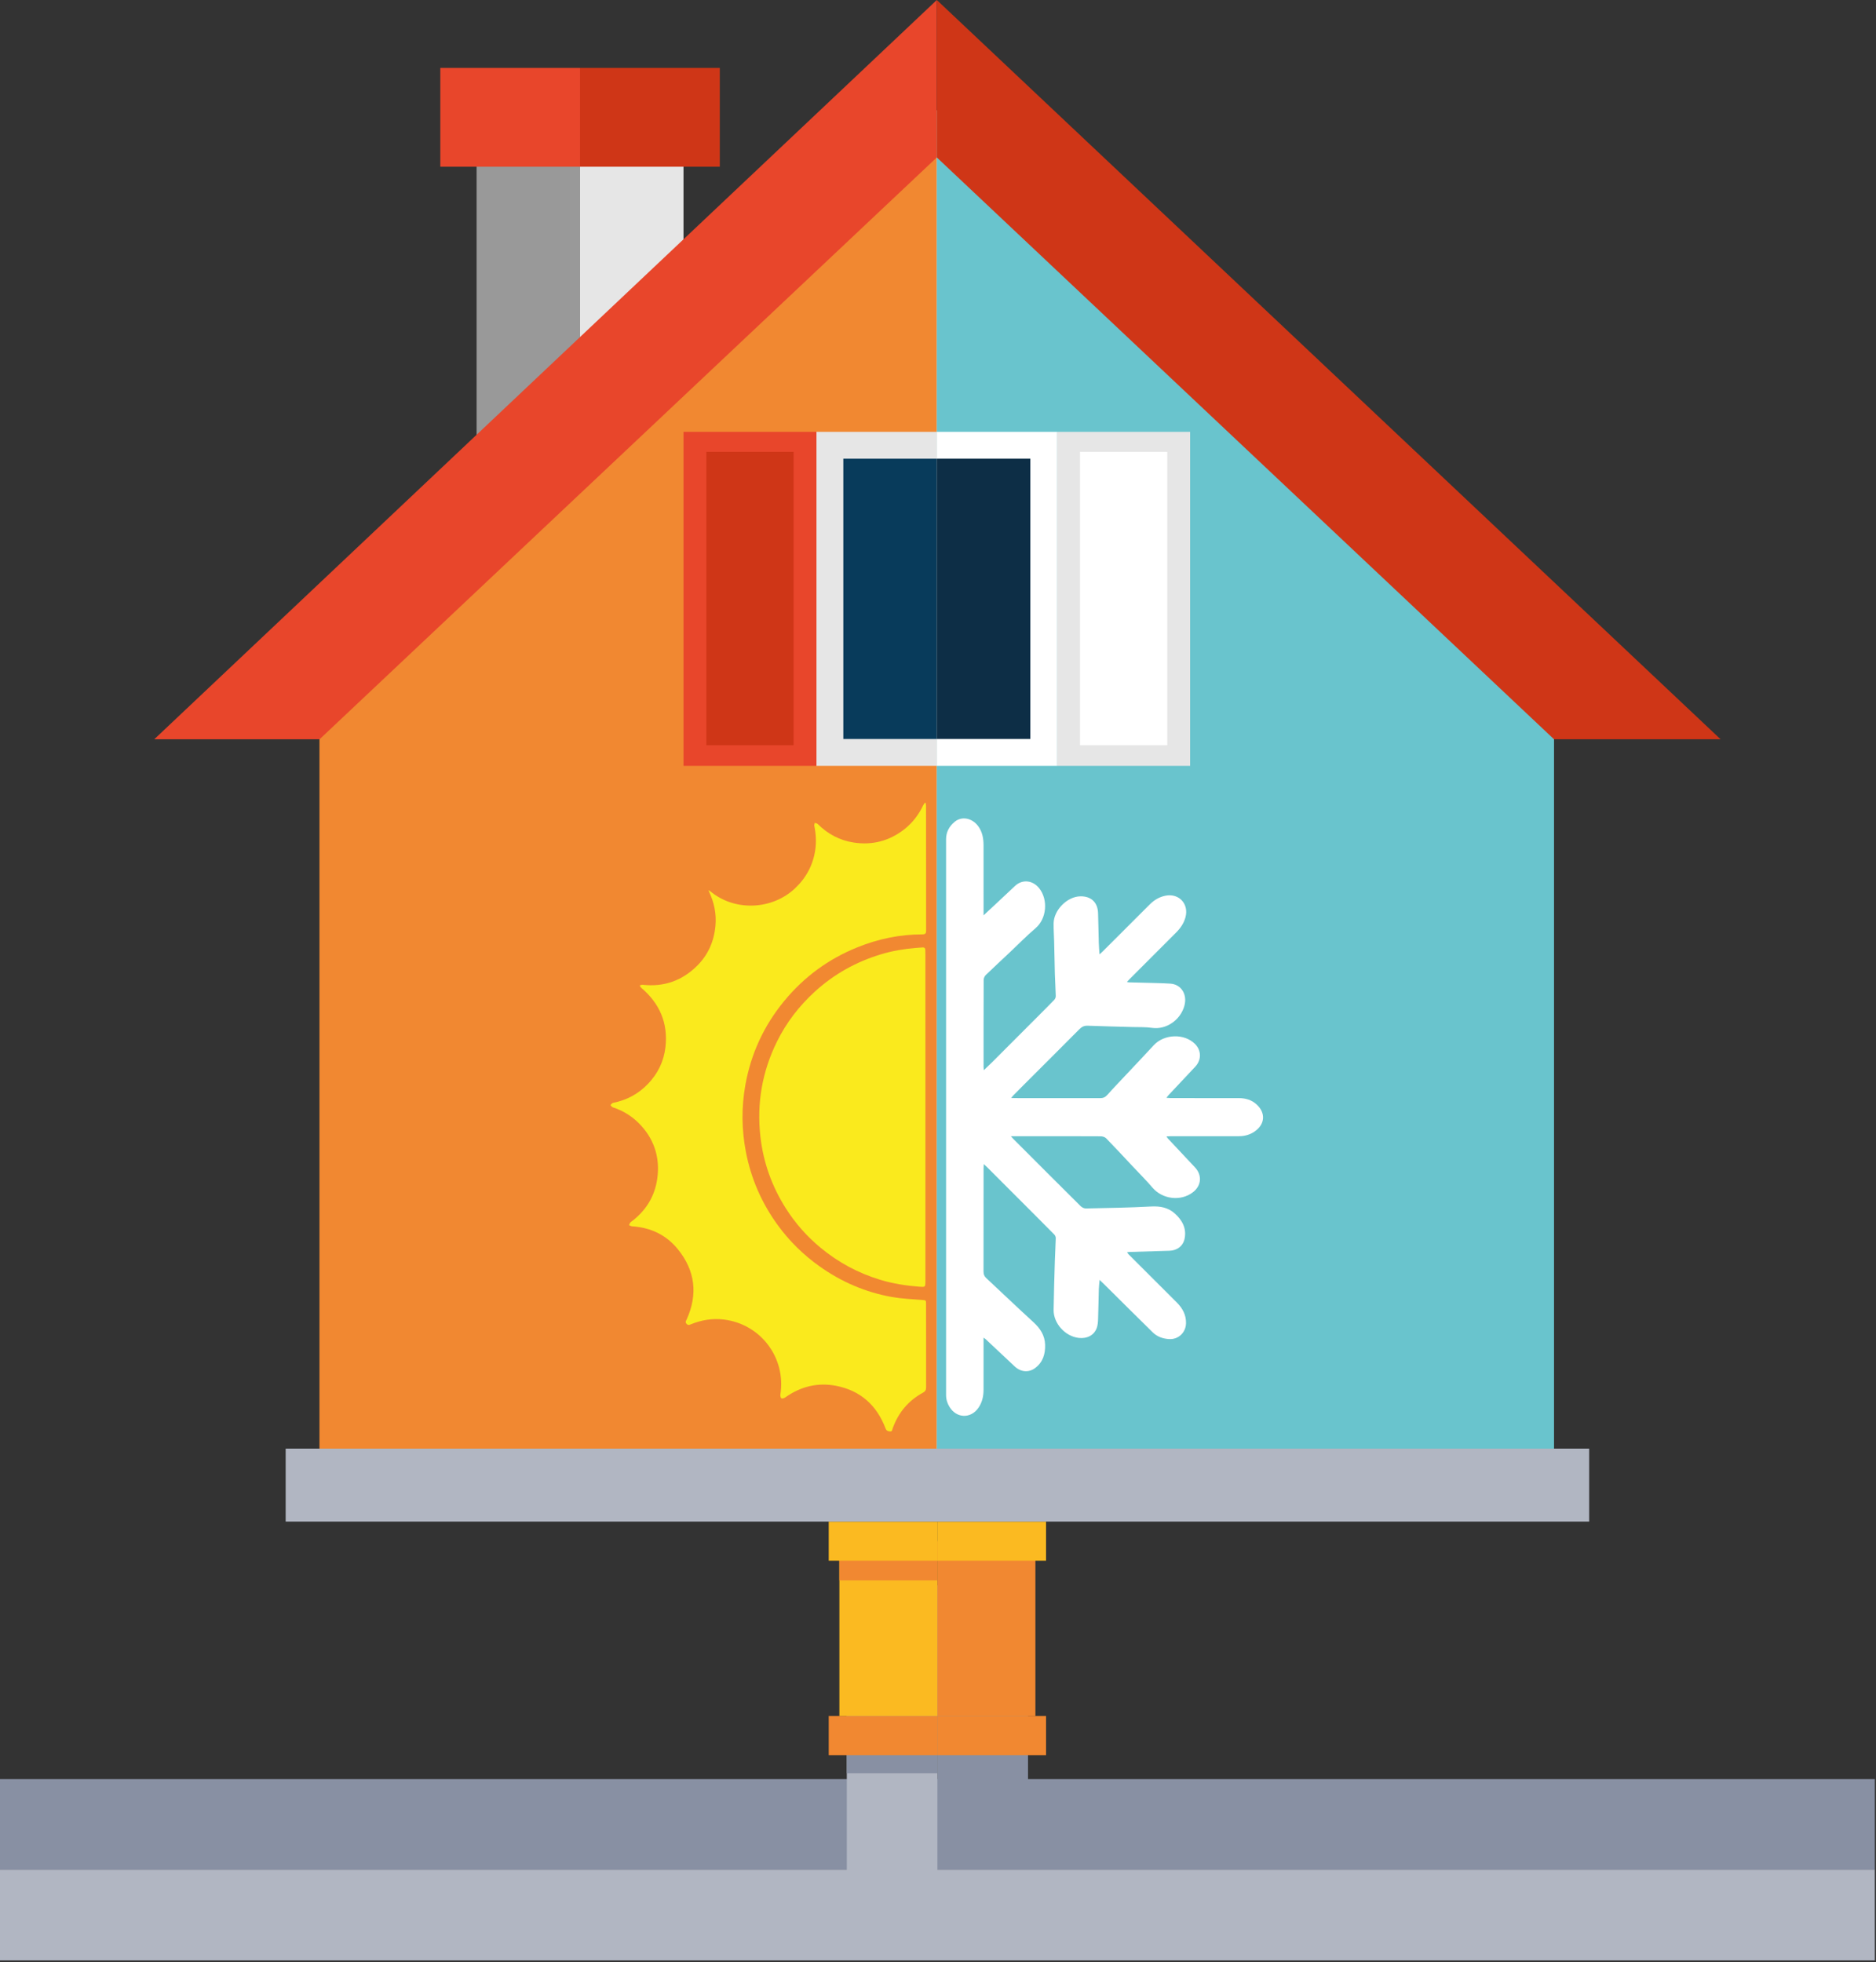
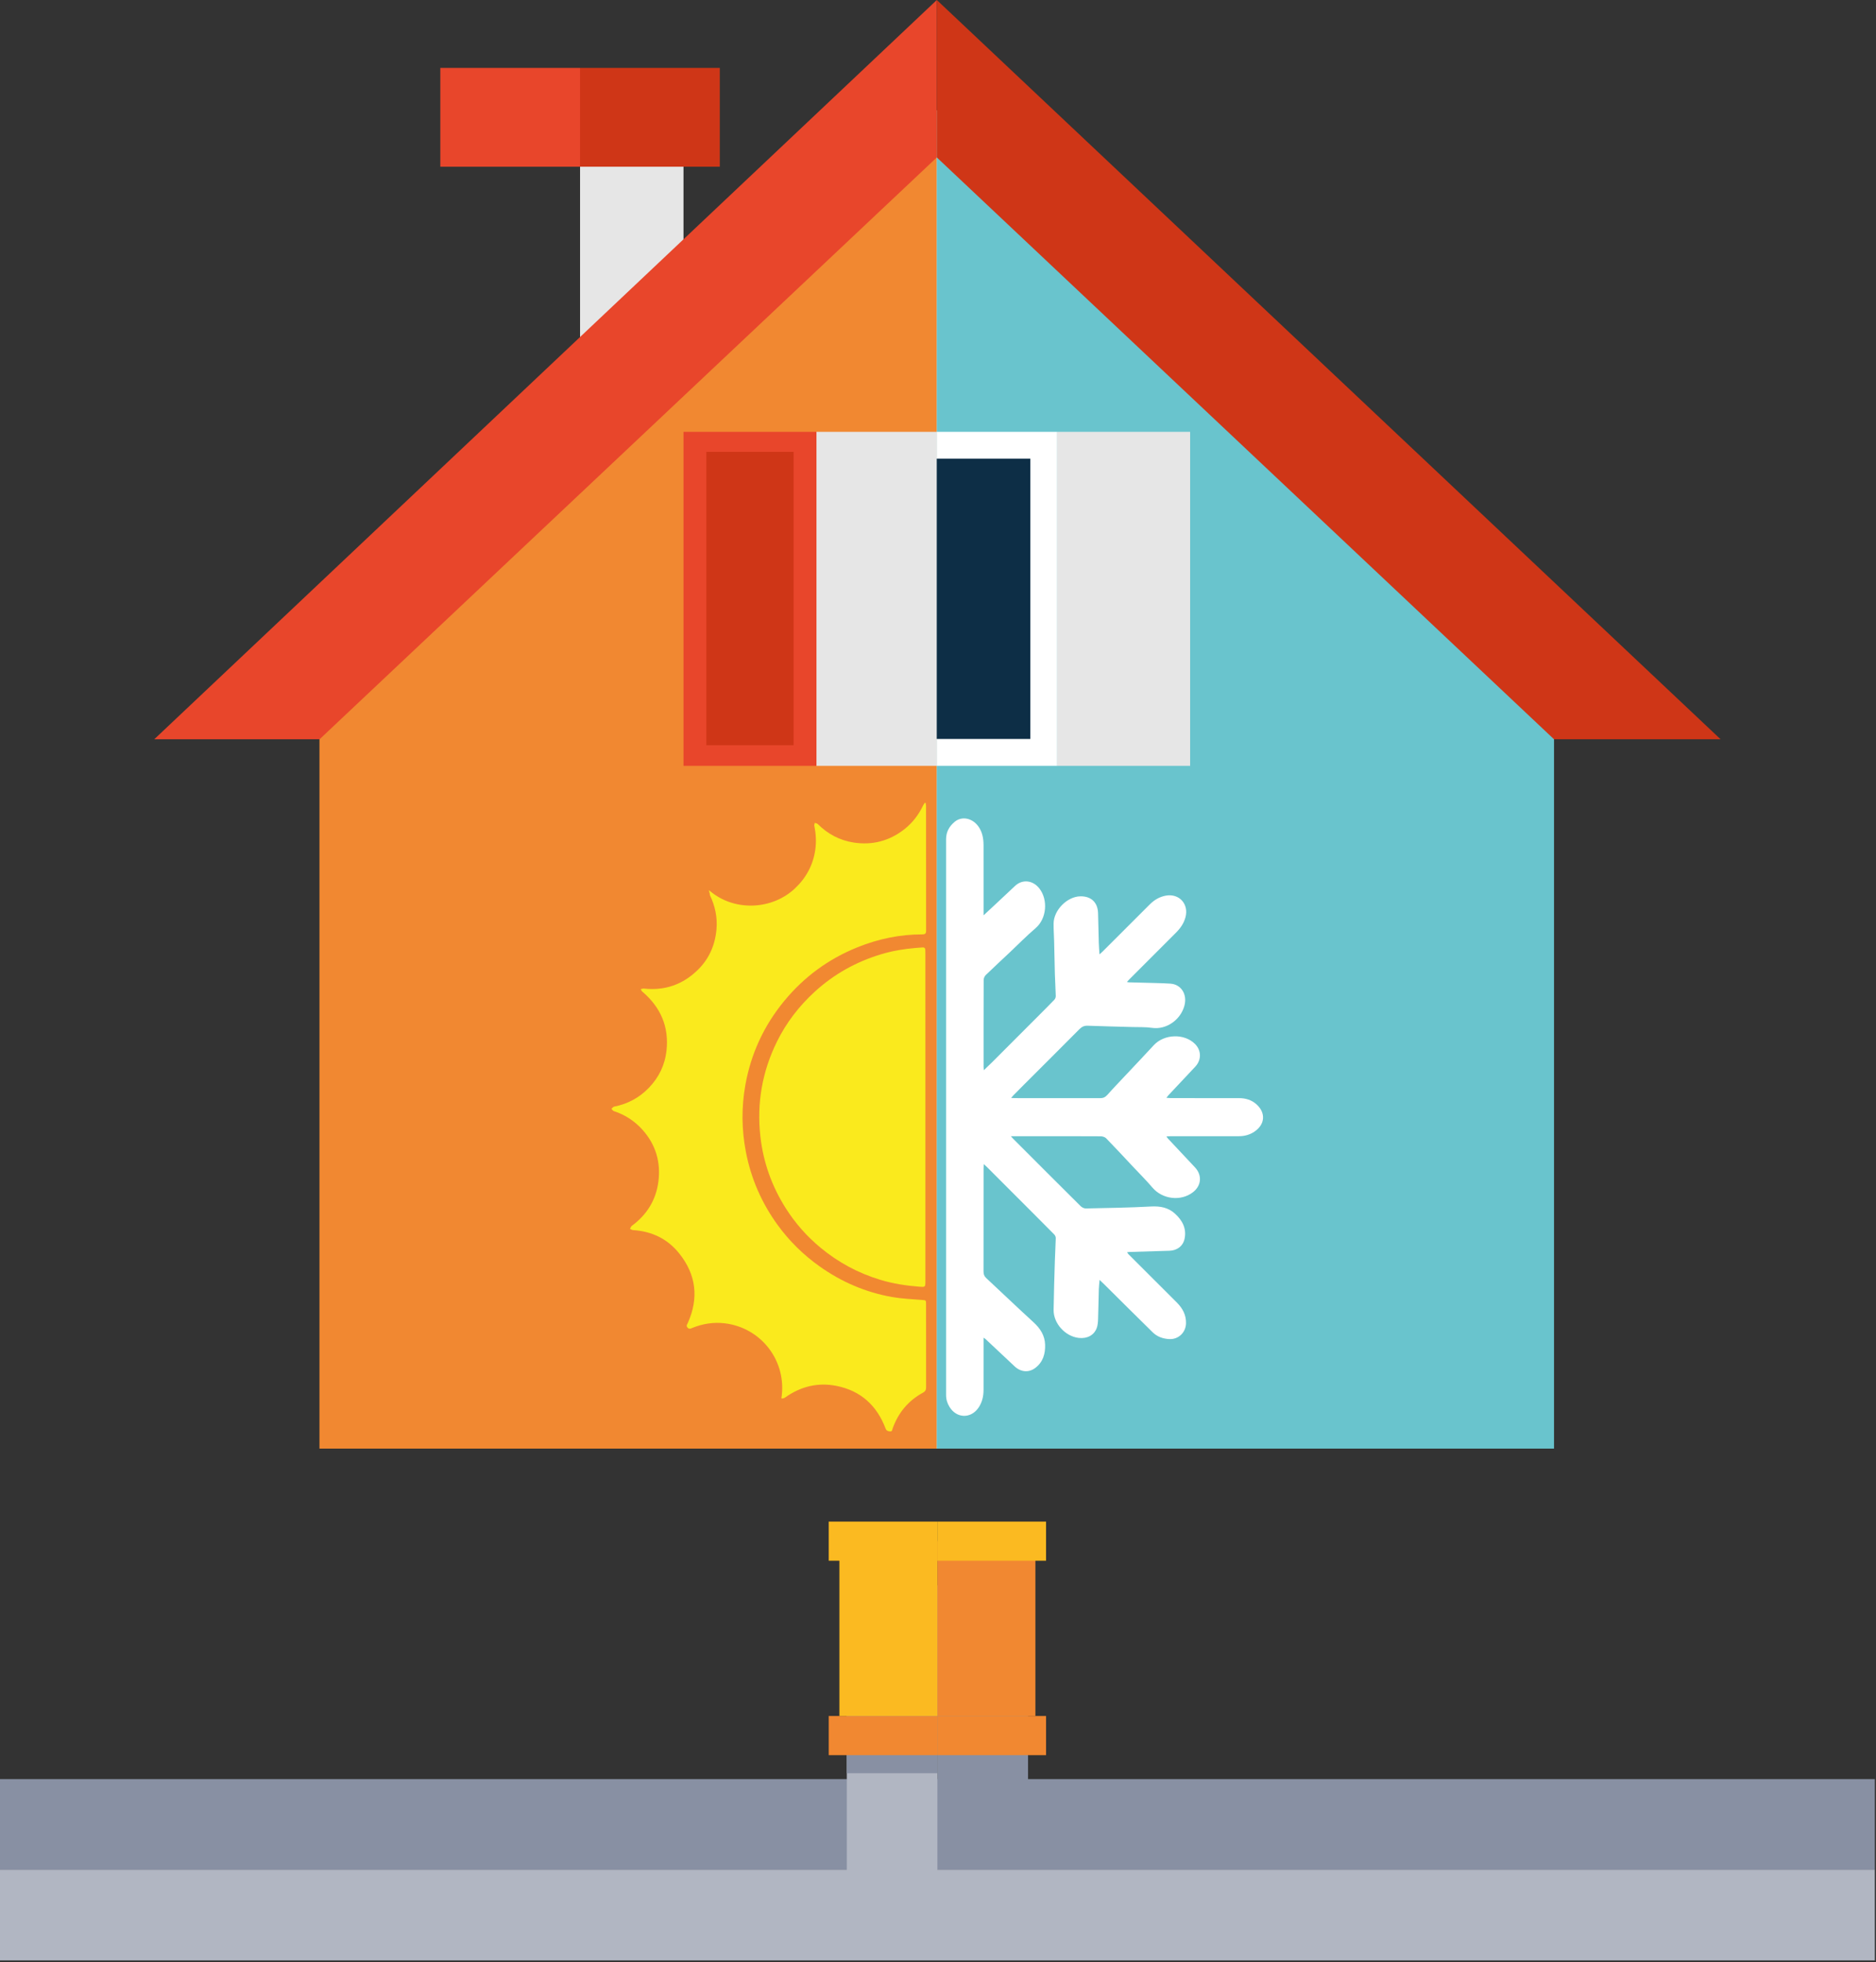
<svg xmlns="http://www.w3.org/2000/svg" width="100%" height="100%" viewBox="0 0 1029 1076" xml:space="preserve" style="fill-rule:evenodd;clip-rule:evenodd;stroke-linejoin:round;stroke-miterlimit:2;">
  <rect x="0" y="0" width="1029" height="1076" fill="#333333" stroke="none" />
  <path d="M816.646,794.396l-605.671,-0l0,-479.034l301.955,-255.604l303.716,255.604l0,479.034Z" style="fill:#e6e6e6;fill-rule:nonzero;" />
  <path d="M512.827,59.759l-337.6,296.05l-0,438.587l338.621,0l-0,-733.871l-1.021,-0.766Z" style="fill:#f18831;fill-rule:nonzero;" />
  <path d="M852.395,365.875l-338.545,-305.35l-0,733.871l338.545,0l0,-428.521Z" style="fill:#69c4cd;fill-rule:nonzero;" />
-   <path d="M261.427,90.111l-0,209.708l56.737,-94.583l0,-115.125l-56.737,-0Z" style="fill:#999;fill-rule:nonzero;" />
  <rect x="318.167" y="90.112" width="56.737" height="115.125" style="fill:#e6e6e6;" />
  <rect x="318.167" y="37.246" width="76.65" height="54.179" style="fill:#cf3617;" />
  <rect x="241.513" y="37.246" width="76.65" height="54.179" style="fill:#e8462b;" />
  <path d="M84.599,405.408l90.683,0l338.563,-319.079l-0,-86.329l-429.246,405.408Z" style="fill:#e8462b;fill-rule:nonzero;" />
  <path d="M513.844,0l-0,86.329l338.55,319.079l91.362,0l-429.912,-405.408Z" style="fill:#cf3617;fill-rule:nonzero;" />
  <rect x="447.833" y="236.813" width="65.979" height="183.167" style="fill:#e6e6e6;" />
  <rect x="513.813" y="236.813" width="66.05" height="183.167" style="fill:#fff;" />
-   <rect x="462.571" y="251.55" width="51.242" height="153.692" style="fill:#083b5b;" />
  <rect x="513.813" y="251.546" width="51.313" height="153.692" style="fill:#0d2e46;" />
  <rect x="374.904" y="236.813" width="72.929" height="183.167" style="fill:#e8462b;" />
  <rect x="387.442" y="247.792" width="47.85" height="160.846" style="fill:#cf3617;" />
  <rect x="579.863" y="236.813" width="72.929" height="183.167" style="fill:#e6e6e6;" />
-   <rect x="592.404" y="247.792" width="47.85" height="160.846" style="fill:#fff;" />
  <rect x="0" y="975.633" width="1028.35" height="49.704" style="fill:#8890a3;" />
  <rect x="0" y="1025.34" width="1028.35" height="49.704" style="fill:#b1b6c2;" />
  <rect x="514.179" y="869.413" width="49.704" height="131.075" style="fill:#8890a3;" />
  <rect x="464.475" y="869.413" width="49.704" height="168.038" style="fill:#b1b6c2;" />
  <rect x="464.475" y="869.413" width="49.704" height="102.983" style="fill:#8890a3;" />
  <rect x="514.163" y="941.021" width="59.608" height="21.471" style="fill:#f18831;" />
  <rect x="454.562" y="941.021" width="59.604" height="21.471" style="fill:#f18831;" />
  <rect x="514.167" y="845.146" width="53.754" height="95.875" style="fill:#f18831;" />
  <rect x="460.413" y="845.146" width="53.754" height="95.875" style="fill:#fbba21;" />
-   <rect x="460.413" y="845.146" width="53.754" height="21.483" style="fill:#f18831;" />
  <rect x="514.163" y="834.412" width="59.608" height="21.471" style="fill:#fbba21;" />
  <rect x="454.562" y="834.412" width="59.604" height="21.471" style="fill:#fbba21;" />
-   <rect x="156.688" y="794.396" width="714.983" height="40.013" style="fill:#b1b6c2;" />
  <path d="M539.498,501.953c2.47,-2.296 4.562,-4.23 6.641,-6.175c3.563,-3.334 7.104,-6.692 10.679,-10.009c4.005,-3.708 9.696,-3.125 13.271,1.438c4.846,6.183 4.096,16.546 -2.116,21.833c-4.867,4.138 -9.342,8.733 -14,13.121c-4.421,4.162 -8.884,8.283 -13.246,12.508c-0.65,0.634 -1.175,1.746 -1.179,2.642c-0.071,15.946 -0.05,31.896 -0.046,47.846c-0,0.42 0.066,0.845 0.137,1.72c1.7,-1.629 3.175,-2.995 4.6,-4.42c8.779,-8.78 17.55,-17.567 26.321,-26.355c2.604,-2.612 5.229,-5.204 7.767,-7.879c0.458,-0.487 0.783,-1.333 0.766,-2.008c-0.104,-4.058 -0.375,-8.117 -0.491,-12.175c-0.175,-5.963 -0.259,-11.925 -0.404,-17.888c-0.08,-3.25 -0.321,-6.5 -0.288,-9.745c0.079,-7.35 7.438,-14.755 14.663,-14.88c5.895,-0.104 9.529,3.292 9.72,9.184c0.175,5.421 0.242,10.841 0.4,16.262c0.059,1.992 0.234,3.984 0.384,6.388c0.696,-0.625 1.171,-1.009 1.6,-1.438c8.637,-8.621 17.262,-17.25 25.896,-25.875c2.512,-2.508 5.412,-4.291 8.983,-4.908c7.237,-1.25 12.546,4.575 10.725,11.712c-0.879,3.45 -2.821,6.184 -5.267,8.634c-8.504,8.521 -17.021,17.033 -25.533,25.55c-0.413,0.412 -0.796,0.846 -1.363,1.45c0.555,0.104 0.846,0.208 1.142,0.216c4.879,0.13 9.758,0.234 14.633,0.375c2.709,0.08 5.421,0.142 8.121,0.338c5.917,0.433 9.346,5.908 7.629,12.158c-2.133,7.784 -9.97,13.234 -17.766,12.088c-3.571,-0.525 -7.246,-0.346 -10.875,-0.454c-8.125,-0.238 -16.254,-0.405 -24.379,-0.717c-1.913,-0.075 -3.221,0.554 -4.55,1.892c-10.196,10.279 -20.467,20.491 -30.713,30.725c-1.879,1.879 -3.746,3.766 -5.608,5.658c-0.329,0.333 -0.613,0.704 -1.15,1.333c0.891,0.038 1.458,0.088 2.029,0.088c15.621,0.004 31.246,-0.017 46.871,0.025c1.666,0.004 2.783,-0.559 3.904,-1.813c3.571,-4.004 7.304,-7.862 10.975,-11.779c4.821,-5.137 9.683,-10.242 14.454,-15.425c5.717,-6.208 16.738,-6.592 22.617,-0.717c3.596,3.6 3.625,8.796 0.108,12.521c-4.954,5.238 -9.879,10.509 -14.808,15.771c-0.279,0.3 -0.504,0.658 -0.959,1.258c0.946,0.067 1.617,0.15 2.284,0.155c12.533,0.008 25.062,-0.009 37.596,0.016c3.587,0.009 6.883,1 9.575,3.45c5.112,4.646 4.645,10.925 -1.075,14.854c-2.575,1.771 -5.484,2.567 -8.596,2.567c-12.479,0.013 -24.954,0.004 -37.434,0.013c-0.675,-0 -1.354,0.062 -2.341,0.108c0.429,0.604 0.625,0.967 0.9,1.258c4.891,5.225 9.779,10.45 14.696,15.654c4.091,4.33 3.637,10.109 -1.109,13.738c-6.671,5.096 -16.716,3.821 -22.158,-2.575c-3.371,-3.958 -7.071,-7.638 -10.629,-11.429c-4.896,-5.221 -9.763,-10.467 -14.75,-15.596c-0.684,-0.704 -2,-1.108 -3.025,-1.113c-12.529,-0.075 -25.063,-0.05 -37.592,-0.05l-11.671,0c0.671,0.746 0.996,1.134 1.354,1.492c12.309,12.313 24.605,24.638 36.963,36.904c0.683,0.675 1.867,1.238 2.804,1.221c11.917,-0.258 23.85,-0.417 35.75,-1.071c5.029,-0.279 9.442,0.554 13.125,3.896c4,3.633 6.463,8.096 5.308,13.725c-0.837,4.096 -4.141,6.533 -8.333,6.65c-7.312,0.2 -14.625,0.433 -21.937,0.663c-0.359,0.012 -0.717,0.091 -1.305,0.17c0.359,0.484 0.567,0.846 0.846,1.125c8.829,8.817 17.684,17.609 26.488,26.45c3.121,3.138 5.146,6.813 5.012,11.43c-0.146,5.045 -4.208,8.9 -9.279,8.6c-3.396,-0.2 -6.542,-1.3 -8.996,-3.709c-8.825,-8.654 -17.579,-17.387 -26.362,-26.091c-0.825,-0.817 -1.671,-1.609 -2.767,-2.663c-0.171,2.004 -0.379,3.596 -0.425,5.196c-0.158,5.475 -0.217,10.95 -0.412,16.421c-0.059,1.608 -0.184,3.3 -0.734,4.787c-1.466,3.967 -5.262,5.942 -9.871,5.417c-7.416,-0.846 -13.883,-7.942 -13.775,-15.383c0.125,-9.05 0.421,-18.1 0.692,-27.146c0.121,-4.063 0.388,-8.117 0.488,-12.179c0.016,-0.667 -0.342,-1.513 -0.817,-1.992c-6.783,-6.867 -13.617,-13.683 -20.438,-20.508c-5.479,-5.488 -10.958,-10.971 -16.441,-16.455c-0.479,-0.475 -0.996,-0.912 -1.804,-1.65c-0.046,0.988 -0.096,1.555 -0.096,2.121c-0.004,18.929 0.008,37.863 -0.029,56.796c-0.005,1.467 0.387,2.563 1.475,3.575c8.65,8.054 17.187,16.229 25.908,24.2c3.704,3.383 6.225,7.221 6.396,12.313c0.171,5.066 -1.188,9.612 -5.409,12.791c-3.591,2.704 -7.987,2.25 -11.275,-0.854c-5.283,-4.983 -10.587,-9.946 -15.891,-14.912c-0.259,-0.242 -0.571,-0.421 -1.184,-0.863l0,2.196c0,8.842 0.025,17.683 -0.008,26.529c-0.017,3.475 -0.767,6.771 -2.779,9.704c-4.188,6.096 -11.975,5.896 -15.867,-0.412c-1.25,-2.025 -1.908,-4.163 -1.904,-6.604c0.029,-101.55 0.033,-203.1 -0.004,-304.655c-0.004,-4.12 1.775,-7.22 4.779,-9.691c3.867,-3.184 9.542,-2.013 12.821,2.421c2.312,3.129 2.942,6.725 2.954,10.462c0.038,11.988 0.013,23.979 0.013,35.967l-0,2.491" style="fill:#fff;fill-rule:nonzero;" />
-   <path d="M388.777,488.145c0.75,0.58 1.367,1.055 1.988,1.53c13.275,10.162 33.008,9.02 45.225,-2.442c6.229,-5.846 10.016,-12.908 11.204,-21.288c0.616,-4.354 0.362,-8.766 -0.542,-13.112c-0.1,-0.492 0.167,-1.058 0.263,-1.592c0.554,0.213 1.258,0.279 1.645,0.663c5.48,5.45 12.013,8.933 19.63,10.121c10.329,1.604 19.687,-0.863 27.933,-7.346c4.475,-3.521 7.808,-7.946 10.246,-13.067c0.233,-0.496 0.596,-0.925 0.9,-1.387c0.146,0.033 0.296,0.062 0.441,0.091c0.08,0.542 0.23,1.084 0.23,1.625c0.012,22.842 -0.005,45.679 0.037,68.517c0.004,1.717 -0.796,1.933 -2.192,1.937c-12.304,0.009 -24.141,2.505 -35.512,7.092c-15.842,6.388 -29.221,16.204 -40.104,29.404c-11.15,13.525 -18.271,28.934 -21.346,46.146c-2.171,12.163 -2.05,24.35 0.283,36.538c2.821,14.754 8.684,28.154 17.488,40.25c6.362,8.733 14,16.254 22.821,22.537c12.07,8.604 25.383,14.35 39.97,16.908c5.367,0.942 10.867,1.155 16.313,1.592c2.15,0.175 2.25,0.117 2.25,2.179c0.004,15.246 -0.013,30.488 0.025,45.734c0.004,1.42 -0.442,2.25 -1.729,2.95c-8.071,4.383 -13.55,11.008 -16.634,19.641c-0.25,0.7 -0.162,1.7 -1.433,1.588c-1.146,-0.104 -1.95,-0.309 -2.446,-1.617c-4.754,-12.554 -13.571,-20.65 -26.816,-23.321c-10.242,-2.066 -19.7,0.267 -28.238,6.325c-0.562,0.396 -1.65,0.734 -2.075,0.459c-0.458,-0.3 -0.667,-1.396 -0.558,-2.075c3.179,-20.155 -10.817,-38.68 -31.046,-41.117c-6.192,-0.746 -12.096,0.221 -17.833,2.525c-0.896,0.358 -1.7,0.842 -2.613,-0.183c-0.883,-0.992 -0.221,-1.688 0.138,-2.492c6.145,-13.717 4.633,-26.579 -4.763,-38.258c-6.412,-7.967 -15.008,-12.067 -25.242,-12.713c-0.57,-0.037 -1.12,-0.433 -1.679,-0.662c0.317,-0.559 0.5,-1.3 0.971,-1.65c8.238,-6.071 13.288,-14.138 14.592,-24.263c1.366,-10.642 -1.396,-20.208 -8.625,-28.329c-4.354,-4.896 -9.642,-8.333 -15.867,-10.375c-0.5,-0.163 -0.837,-0.821 -1.25,-1.246c0.488,-0.404 0.921,-1.067 1.463,-1.175c7.47,-1.475 13.87,-4.912 19.129,-10.404c5.425,-5.658 8.716,-12.4 9.587,-20.204c1.475,-13.175 -3.204,-23.896 -13.212,-32.425c-0.409,-0.346 -0.634,-0.904 -0.942,-1.367c0.579,-0.121 1.175,-0.408 1.729,-0.346c11.6,1.288 21.563,-2.266 29.775,-10.412c6.067,-6.017 9.313,-13.463 10.071,-22.021c0.596,-6.675 -0.771,-12.921 -3.646,-18.9c-0.037,-0.083 -0.004,-0.2 -0.004,-0.563" style="fill:#faea1d;fill-rule:nonzero;" />
+   <path d="M388.777,488.145c0.75,0.58 1.367,1.055 1.988,1.53c13.275,10.162 33.008,9.02 45.225,-2.442c6.229,-5.846 10.016,-12.908 11.204,-21.288c0.616,-4.354 0.362,-8.766 -0.542,-13.112c-0.1,-0.492 0.167,-1.058 0.263,-1.592c0.554,0.213 1.258,0.279 1.645,0.663c5.48,5.45 12.013,8.933 19.63,10.121c10.329,1.604 19.687,-0.863 27.933,-7.346c4.475,-3.521 7.808,-7.946 10.246,-13.067c0.233,-0.496 0.596,-0.925 0.9,-1.387c0.146,0.033 0.296,0.062 0.441,0.091c0.08,0.542 0.23,1.084 0.23,1.625c0.012,22.842 -0.005,45.679 0.037,68.517c0.004,1.717 -0.796,1.933 -2.192,1.937c-12.304,0.009 -24.141,2.505 -35.512,7.092c-15.842,6.388 -29.221,16.204 -40.104,29.404c-11.15,13.525 -18.271,28.934 -21.346,46.146c-2.171,12.163 -2.05,24.35 0.283,36.538c2.821,14.754 8.684,28.154 17.488,40.25c6.362,8.733 14,16.254 22.821,22.537c12.07,8.604 25.383,14.35 39.97,16.908c5.367,0.942 10.867,1.155 16.313,1.592c2.15,0.175 2.25,0.117 2.25,2.179c0.004,15.246 -0.013,30.488 0.025,45.734c0.004,1.42 -0.442,2.25 -1.729,2.95c-8.071,4.383 -13.55,11.008 -16.634,19.641c-0.25,0.7 -0.162,1.7 -1.433,1.588c-1.146,-0.104 -1.95,-0.309 -2.446,-1.617c-4.754,-12.554 -13.571,-20.65 -26.816,-23.321c-10.242,-2.066 -19.7,0.267 -28.238,6.325c-0.562,0.396 -1.65,0.734 -2.075,0.459c3.179,-20.155 -10.817,-38.68 -31.046,-41.117c-6.192,-0.746 -12.096,0.221 -17.833,2.525c-0.896,0.358 -1.7,0.842 -2.613,-0.183c-0.883,-0.992 -0.221,-1.688 0.138,-2.492c6.145,-13.717 4.633,-26.579 -4.763,-38.258c-6.412,-7.967 -15.008,-12.067 -25.242,-12.713c-0.57,-0.037 -1.12,-0.433 -1.679,-0.662c0.317,-0.559 0.5,-1.3 0.971,-1.65c8.238,-6.071 13.288,-14.138 14.592,-24.263c1.366,-10.642 -1.396,-20.208 -8.625,-28.329c-4.354,-4.896 -9.642,-8.333 -15.867,-10.375c-0.5,-0.163 -0.837,-0.821 -1.25,-1.246c0.488,-0.404 0.921,-1.067 1.463,-1.175c7.47,-1.475 13.87,-4.912 19.129,-10.404c5.425,-5.658 8.716,-12.4 9.587,-20.204c1.475,-13.175 -3.204,-23.896 -13.212,-32.425c-0.409,-0.346 -0.634,-0.904 -0.942,-1.367c0.579,-0.121 1.175,-0.408 1.729,-0.346c11.6,1.288 21.563,-2.266 29.775,-10.412c6.067,-6.017 9.313,-13.463 10.071,-22.021c0.596,-6.675 -0.771,-12.921 -3.646,-18.9c-0.037,-0.083 -0.004,-0.2 -0.004,-0.563" style="fill:#faea1d;fill-rule:nonzero;" />
  <path d="M507.587,612.71l0,90.142c0,2.958 -0.204,2.987 -3.2,2.758c-7.321,-0.563 -14.533,-1.658 -21.575,-3.796c-12.092,-3.662 -22.992,-9.525 -32.729,-17.587c-7.5,-6.209 -13.854,-13.409 -19.067,-21.617c-7.65,-12.05 -12.333,-25.158 -13.937,-39.358c-2.063,-18.267 0.996,-35.659 9.125,-52.121c5.137,-10.409 12.121,-19.45 20.704,-27.304c10.562,-9.659 22.717,-16.4 36.367,-20.521c6.141,-1.854 12.445,-2.929 18.837,-3.454c1.296,-0.109 2.592,-0.192 3.888,-0.3c1.016,-0.084 1.529,0.366 1.537,1.391c0.008,0.704 0.046,1.409 0.046,2.113c0.004,29.887 0.004,59.771 0.004,89.654" style="fill:#faea1d;fill-rule:nonzero;" />
</svg>